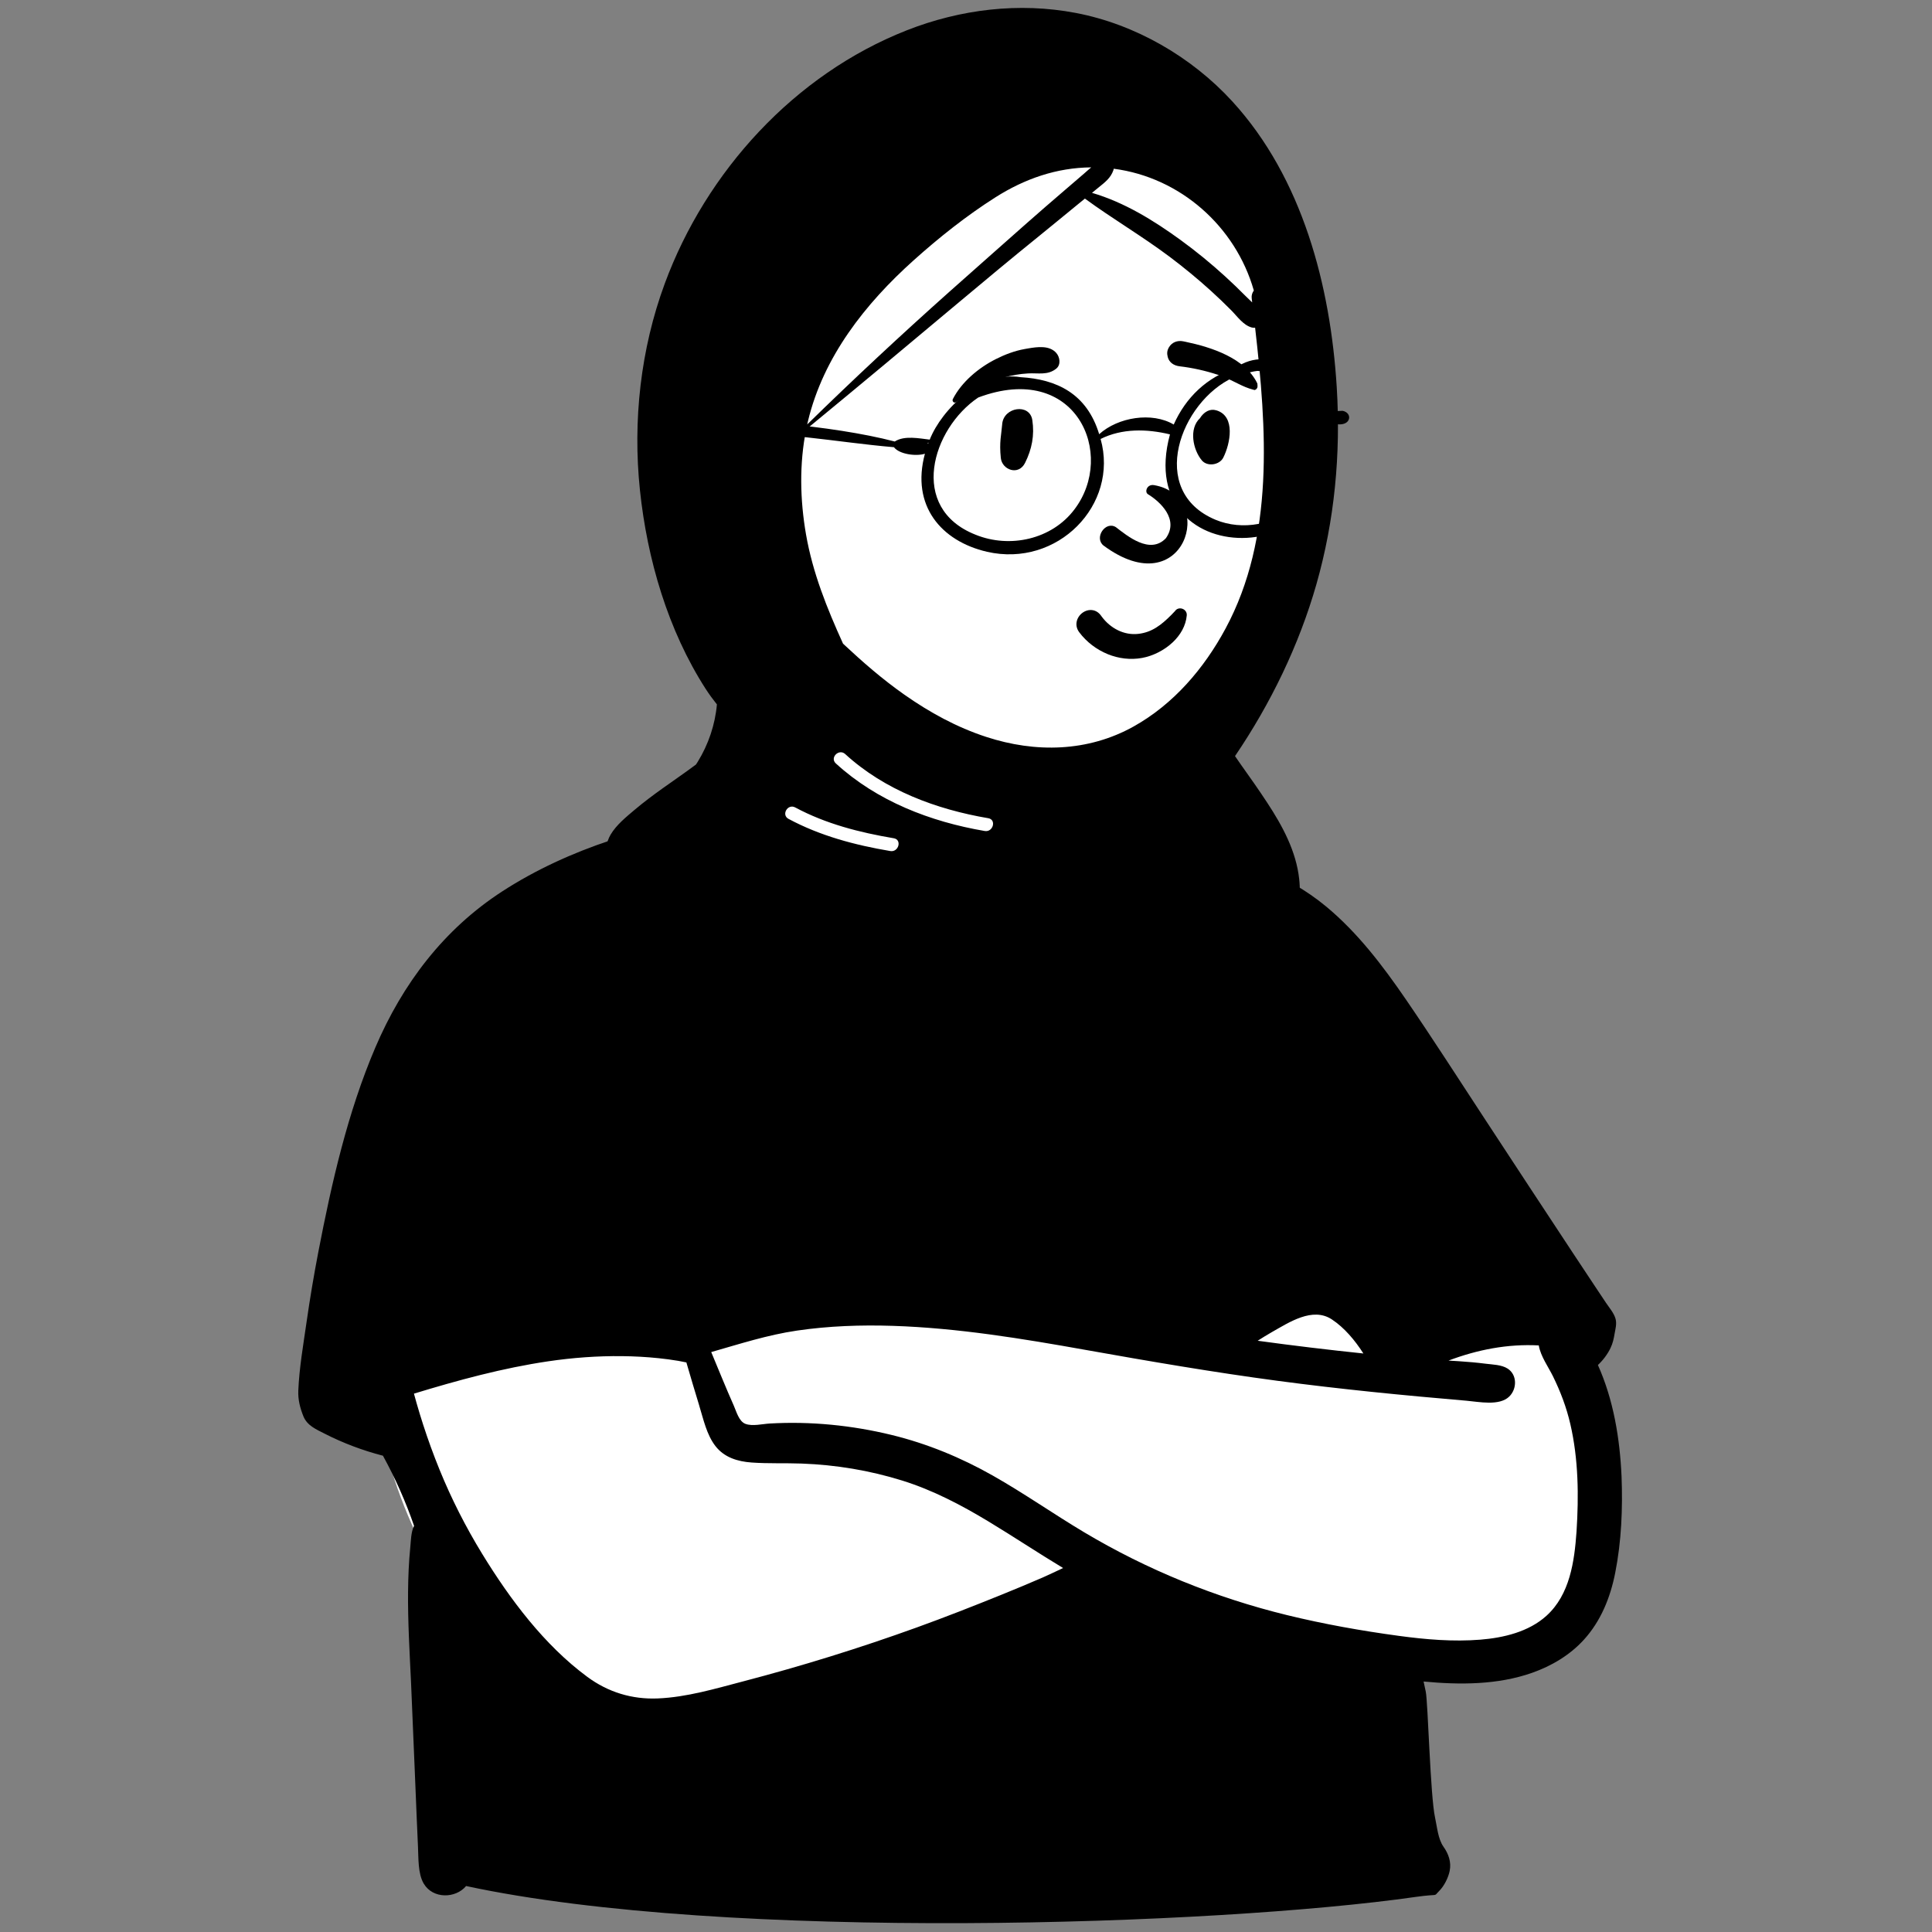
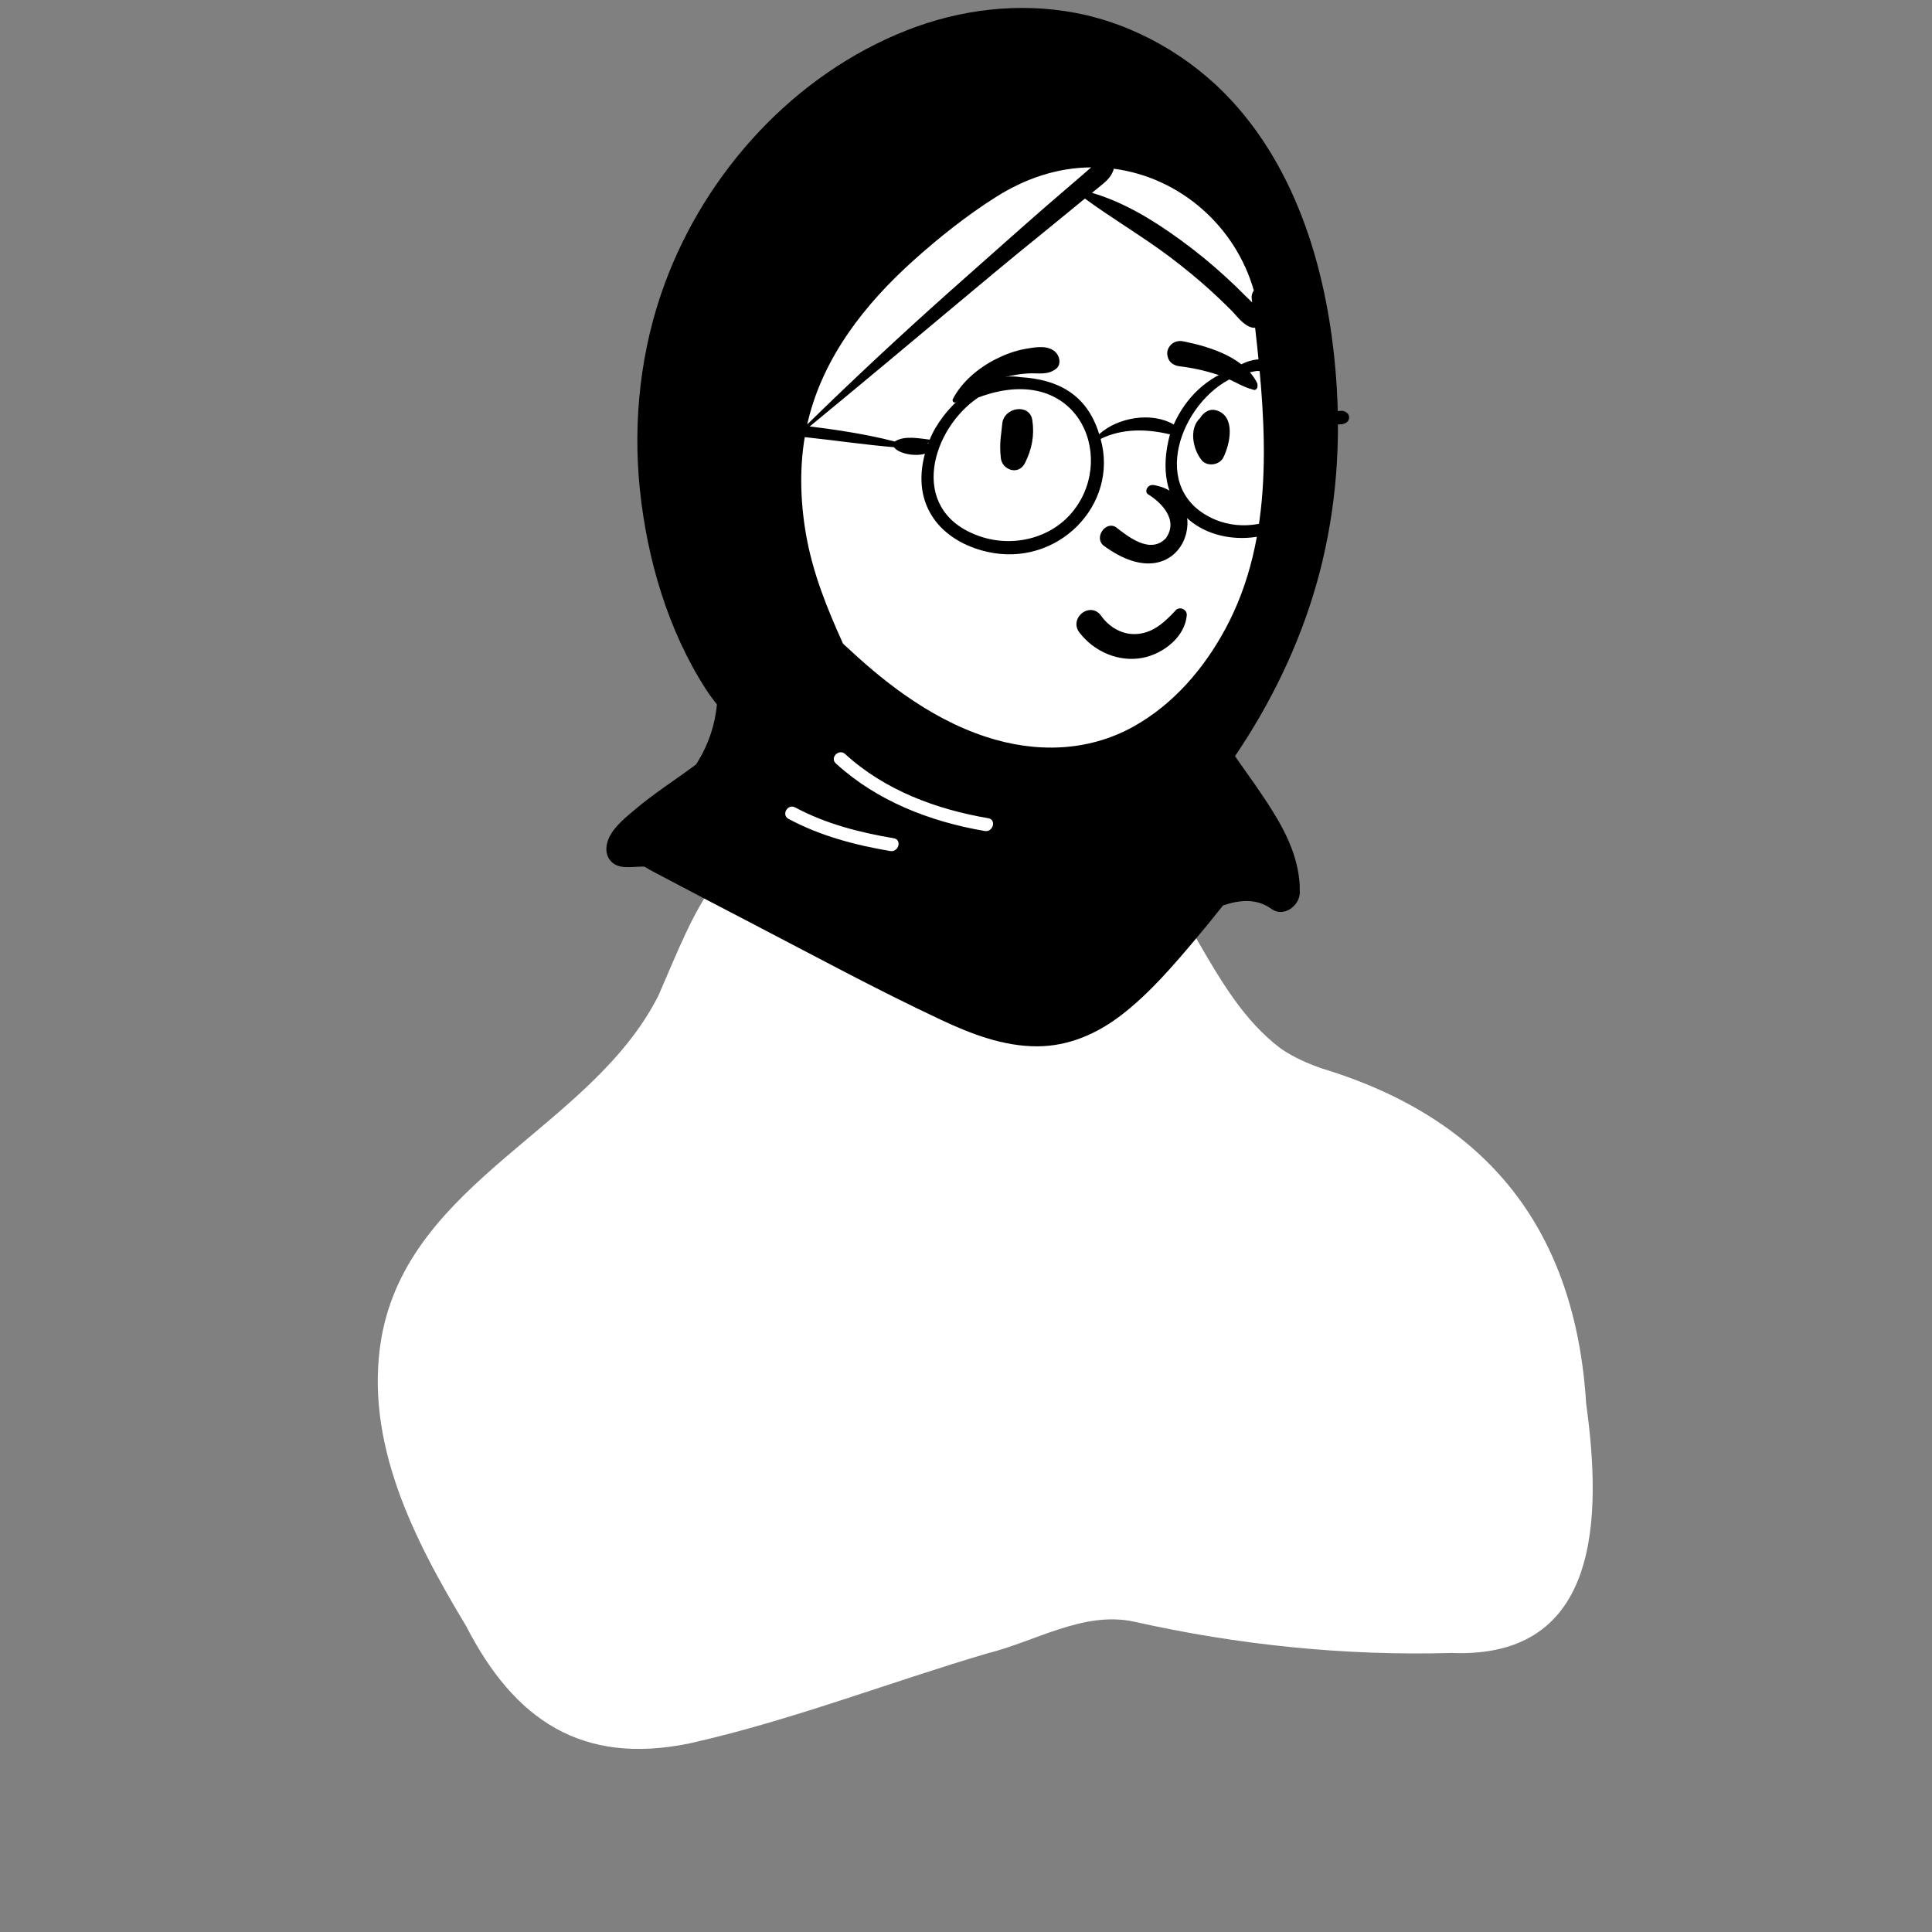
<svg xmlns="http://www.w3.org/2000/svg" id="svg3" width="240" height="240" viewBox="0 0 240 240" version="1.1">
  <rect x="0" y="0" width="240" height="240" fill="#808080" stroke="none" />
  <g id="Introduction" fill="none" fill-rule="evenodd" stroke="none" stroke-width="1" transform="matrix(0.974,0,0,0.974,-1.841,-43.686)">
    <g id="variations" transform="translate(-126,-1730)">
      <g id="images" transform="translate(126,110)">
        <g id="a-person/bust" transform="translate(0,1620)">
          <g id="body/Tee-Arms-Crossed" fill-rule="evenodd" transform="translate(31.056,135.053)">
            <path id="🎨-Background" fill="#ffffff" d="m 139.423,46.07 c -1.835,-0.654 -3.603,-1.41 -5.214,-2.522 -4.644,-3.458 -7.673,-8.663 -10.534,-13.594 -4.031,-7.172 -6.902,-14.814 -8.887,-22.786 -0.853,-3.425 -1.143,-7.396 -3.08,-10.433 -4.393,-6.358 -17.273,-5.535 -24.113,-4.418 -4.58,0.811 -5.527,5.939 -6.567,9.733 -0.866,3.153 -1.433,6.341 -1.909,9.572 -1.132,0.745 -2.411,1.35 -3.629,1.877 C 62.208,17.572 59.874,25.124 54.802,36.79 46.235,53.747 22.988,60.386 19.476,80.454 c -2.262,13.248 4.171,25.712 10.804,36.726 6.177,12.03 14.802,17.804 28.536,14.962 12.882,-2.891 25.262,-7.727 37.918,-11.464 6.13,-1.508 12.249,-5.429 18.697,-4.062 13.286,2.985 26.936,4.388 40.551,4.001 19.116,0.773 19.113,-17.581 17.151,-31.795 C 171.76,66.702 160.607,52.498 139.423,46.07 Z" />
-             <path id="🖍-Ink" fill="#000000" d="m 140.701,78.077 c 1.597,1.057 2.941,2.659 4.019,4.345 -4.503,-0.469 -8.997,-1.009 -13.482,-1.624 0.587,-0.375 1.18,-0.742 1.786,-1.089 2.211,-1.247 5.208,-3.266 7.677,-1.632 z M 65.894,91.392 c -0.825,-0.323 -1.144,-1.582 -1.466,-2.303 -1.008,-2.262 -1.928,-4.563 -2.885,-6.847 3.635,-1.036 7.169,-2.186 10.934,-2.739 4.049,-0.593 8.157,-0.737 12.243,-0.604 8.276,0.27 16.475,1.623 24.612,3.074 8.127,1.449 16.254,2.842 24.438,3.934 8.018,1.07 16.062,1.854 24.12,2.542 1.566,0.134 4.176,0.697 5.435,-0.536 0.997,-0.976 1.029,-2.777 -0.218,-3.57 -0.777,-0.495 -1.903,-0.502 -2.791,-0.616 -1.118,-0.144 -2.24,-0.24 -3.365,-0.314 -0.458,-0.03 -0.916,-0.058 -1.375,-0.086 3.68,-1.388 7.523,-2.145 11.512,-1.934 0.226,1.371 1.242,2.782 1.798,3.912 0.971,1.974 1.729,3.972 2.226,6.118 1.039,4.487 1.084,9.143 0.791,13.719 -0.27,3.815 -0.849,8.036 -3.84,10.738 -2.265,2.046 -5.461,2.803 -8.425,3.042 -3.446,0.277 -6.945,-0.019 -10.362,-0.481 -4.792,-0.648 -9.607,-1.505 -14.305,-2.654 -9.1,-2.225 -17.821,-5.766 -25.868,-10.566 -3.924,-2.341 -7.669,-4.974 -11.647,-7.226 -4.054,-2.295 -8.367,-4.075 -12.896,-5.18 -5.069,-1.237 -10.367,-1.765 -15.577,-1.46 -0.904,0.053 -2.21,0.381 -3.089,0.037 z m -5.874,-2.297 c 0.533,1.729 0.94,3.703 2.077,5.156 1.126,1.44 2.825,1.948 4.585,2.076 2.122,0.154 4.269,0.055 6.395,0.134 4.362,0.162 8.663,0.871 12.833,2.171 3.886,1.212 7.493,3.102 10.967,5.198 3.213,1.939 6.332,4.021 9.546,5.954 -0.855,0.392 -1.701,0.817 -2.551,1.186 -1.784,0.775 -3.578,1.522 -5.381,2.251 -3.555,1.437 -7.124,2.839 -10.73,4.142 -7.271,2.627 -14.662,4.922 -22.142,6.877 -3.567,0.932 -7.186,2.022 -10.892,2.177 -3.286,0.137 -6.331,-0.792 -8.981,-2.747 -5.498,-4.055 -9.871,-9.907 -13.407,-15.679 -2.101,-3.43 -3.934,-7.033 -5.45,-10.759 -0.767,-1.884 -1.462,-3.797 -2.088,-5.733 -0.294,-0.909 -0.572,-1.823 -0.836,-2.741 -0.116,-0.404 -0.227,-0.809 -0.337,-1.214 5.622,-1.716 11.31,-3.265 17.132,-4.125 3.108,-0.459 6.258,-0.692 9.401,-0.658 1.56,0.017 3.119,0.101 4.67,0.262 0.835,0.087 1.667,0.198 2.495,0.336 0.342,0.057 0.694,0.141 1.047,0.203 0.539,1.847 1.082,3.693 1.649,5.533 z M 176.226,81.75 c 0.303,-0.613 0.431,-1.216 0.539,-1.884 0.083,-0.509 0.303,-1.226 0.11,-1.887 -0.215,-0.74 -0.803,-1.403 -1.224,-2.034 -0.465,-0.698 -0.93,-1.396 -1.395,-2.095 -0.929,-1.397 -1.856,-2.796 -2.781,-4.195 -3.779,-5.715 -7.532,-11.447 -11.291,-17.175 -3.336,-5.083 -6.616,-10.212 -10.053,-15.227 -2.939,-4.288 -6.143,-8.506 -10.167,-11.841 -5.087,-4.217 -11.145,-6.203 -17.472,-7.753 -0.691,-0.718 -1.614,-1.109 -2.601,-1.03 -1.394,-1.582 -2.502,-2.686 -3.004,-4.697 -0.241,-0.963 -0.165,-3.67 -1.103,-4.24 -1.114,-0.677 -1.696,0.219 -2.003,1.229 -1.028,3.379 0.152,7.923 2.867,11.308 -1.144,3.955 -2.66,9.575 -5.366,12.743 -2.897,3.392 -6.903,4.448 -11.226,4.518 -8.243,0.133 -16.478,-2.932 -22.765,-8.244 -1.911,-1.614 -3.686,-3.417 -5.292,-5.335 -1.204,-1.439 -2.629,-3.659 -3.571,-5.337 0,-0.654 -0.772,-1.338 7.086,-1.866 7.858,-0.528 8.454,-11.292 8.628,-12.757 0.142,-1.189 0.746,-3.036 -0.092,-4.006 -0.356,-0.412 -1.085,-0.478 -1.536,-0.198 -0.85,0.528 -1.129,1.879 -1.397,2.796 -0.374,1.285 -1.598,9.258 -3.917,10.182 -1.086,0.432 -2.331,0.44 -3.479,0.52 -1.418,0.099 -2.839,0.172 -4.252,0.337 -0.521,0.061 -1.089,0.23 -1.603,0.234 -0.334,0.003 -0.679,-0.159 -1.003,-0.273 -1.091,-0.386 -2.181,-0.096 -3.305,0.055 -9.937,1.336 -20.169,4.385 -28.645,9.872 -7.471,4.836 -12.734,11.79 -16.207,19.921 -3.544,8.298 -5.575,17.271 -7.277,26.105 -0.57,2.96 -1.068,5.933 -1.496,8.917 -0.413,2.883 -0.931,5.831 -1.054,8.743 -0.049,1.152 0.226,2.223 0.65,3.275 0.477,1.185 1.605,1.652 2.686,2.205 2.374,1.215 4.878,2.157 7.459,2.824 1.576,2.869 2.903,5.849 3.969,8.943 -0.395,0.784 -0.404,1.955 -0.48,2.716 -0.189,1.897 -0.269,3.805 -0.286,5.71 -0.034,3.82 0.196,7.637 0.376,11.451 0.183,3.869 0.789,19.132 0.888,20.996 0.077,1.448 -0.027,3.473 0.736,4.759 1.172,1.976 4.064,1.909 5.403,0.307 33.28,7.157 95.836,5.001 121.031,1.4 3.278,-0.469 2.249,0.051 3.082,-0.777 0.626,-0.622 1.158,-1.688 1.331,-2.544 0.231,-1.143 -0.142,-2.177 -0.796,-3.102 -0.688,-0.972 -0.813,-2.547 -1.068,-3.703 -0.604,-2.733 -0.904,-14.736 -1.186,-16.066 -0.088,-0.414 -0.173,-0.853 -0.276,-1.291 4.621,0.438 9.437,0.438 13.834,-1.108 2.493,-0.877 4.818,-2.254 6.608,-4.221 2.167,-2.381 3.373,-5.379 3.993,-8.508 0.8,-4.035 0.97,-8.214 0.813,-12.316 -0.218,-4.848 -1.022,-9.763 -3.017,-14.214 0.656,-0.61 1.207,-1.345 1.599,-2.141 z" />
          </g>
          <g id="head/Hijab" fill-rule="evenodd" transform="translate(78.592,38.043)">
            <path id="Path-2" fill="#ffffff" d="m 54.989,22.228 c 31.798,1.007 33.716,16.117 33.716,41.457 0,25.34 -16.496,41.308 -22.57,44.096 -6.074,2.788 -22.068,14.764 -36.501,9.245 -14.433,-5.519 -10.254,-28.836 -10.254,-38.854 0,-10.019 3.809,-56.951 35.608,-55.944 z" />
            <path id="path1" fill="#000000" d="M 67.889,99.459 C 62.05,102.72 55.363,102.847 49.082,100.794 45.315,99.567 41.861,97.669 38.629,95.399 35.817,93.422 33.307,91.231 30.82,88.904 28.773,84.387 26.95,79.879 26.096,74.965 c -0.765,-4.411 -0.866,-8.991 0.021,-13.393 6.562,-5.4 13.084,-10.844 19.597,-16.305 3.317,-2.782 6.642,-5.548 10.008,-8.27 1.709,-1.382 3.402,-2.786 5.104,-4.174 0.281,-0.228 0.56,-0.457 0.841,-0.685 3.515,2.574 7.284,4.781 10.775,7.397 1.827,1.372 3.604,2.832 5.296,4.368 0.887,0.805 1.754,1.636 2.599,2.488 0.773,0.778 1.519,1.894 2.615,2.188 0.15,0.04 0.291,0.048 0.424,0.029 1.466,12.842 2.508,26.708 -3.773,38.371 C 76.864,92.066 72.979,96.614 67.889,99.459 Z M 29.901,104.178 c -0.804,-0.737 0.394,-1.93 1.195,-1.196 5.029,4.609 11.605,7.052 18.246,8.182 1.072,0.183 0.615,1.812 -0.449,1.63 -6.934,-1.181 -13.749,-3.813 -18.991,-8.617 z m -6.035,7.071 c -0.96,-0.515 -0.105,-1.974 0.853,-1.46 3.918,2.102 8.216,3.195 12.575,3.932 1.072,0.181 0.615,1.81 -0.449,1.63 -4.507,-0.763 -8.93,-1.93 -12.979,-4.103 z M 39.814,40.019 c 3.251,-2.919 6.746,-5.696 10.437,-8.04 3.735,-2.371 7.815,-3.79 12.224,-3.823 -0.308,0.247 -0.602,0.522 -0.9,0.778 -0.832,0.712 -1.663,1.429 -2.493,2.143 -1.661,1.431 -3.325,2.859 -4.965,4.314 -3.228,2.866 -6.467,5.717 -9.689,8.589 -6.192,5.52 -12.251,11.161 -18.18,16.965 0.032,-0.142 0.066,-0.283 0.099,-0.425 1.963,-8.201 7.301,-14.966 13.466,-20.501 z M 65.301,28.513 c 0.021,-0.063 0.036,-0.125 0.045,-0.184 8.461,1.103 15.528,7.332 17.865,15.532 -0.203,0.283 -0.315,0.619 -0.273,0.976 0.021,0.18 0.042,0.362 0.063,0.541 C 82.712,45.091 82.414,44.822 82.161,44.567 81.317,43.713 80.453,42.882 79.566,42.073 77.751,40.418 75.867,38.871 73.881,37.427 70.427,34.917 66.687,32.609 62.569,31.404 c 0.27,-0.222 0.541,-0.444 0.814,-0.664 0.813,-0.662 1.568,-1.207 1.918,-2.228 z M 80.47,19.744 C 75.275,14.065 68.081,9.905 60.506,8.46 53.272,7.077 45.782,7.988 38.948,10.675 24.647,16.297 13.363,28.659 8.079,42.984 4.999,51.33 3.989,60.479 4.915,69.314 c 0.921,8.794 3.568,17.876 8.385,25.358 0.442,0.685 0.925,1.342 1.432,1.978 -0.226,2.583 -1.088,5.115 -2.444,7.317 -0.073,0.118 -0.15,0.234 -0.226,0.35 -1.389,1.04 -2.83,2.017 -4.236,3.025 -1.219,0.873 -2.425,1.769 -3.571,2.737 -1.082,0.913 -2.338,1.93 -3.071,3.163 -0.6,1.01 -0.845,2.382 -0.026,3.345 0.987,1.16 2.66,0.751 3.997,0.751 0.115,0 0.229,0.003 0.343,0.004 0.402,0.253 0.815,0.481 1.216,0.693 4.05,2.148 8.115,4.272 12.184,6.385 8.104,4.212 16.175,8.594 24.446,12.472 3.833,1.799 7.935,3.371 12.228,3.365 4.027,-0.006 7.667,-1.606 10.811,-4.039 3.583,-2.771 6.579,-6.29 9.486,-9.739 1.162,-1.381 2.301,-2.777 3.418,-4.193 2.146,-0.716 4.276,-0.926 6.19,0.457 1.536,1.11 3.56,-0.399 3.596,-2.065 0.013,-0.591 -0.012,-1.175 -0.076,-1.75 -0.384,-3.551 -2.121,-6.763 -4.077,-9.743 -1.069,-1.63 -2.195,-3.23 -3.327,-4.815 -0.266,-0.374 -0.528,-0.748 -0.782,-1.129 C 85.359,96.54 88.967,89.111 91.186,81.348 93.516,73.18 94.308,64.709 93.789,56.244 92.99,43.271 89.432,29.542 80.47,19.744 Z" />
          </g>
          <g id="face/Smiling" fill="#000000" fill-rule="evenodd" transform="translate(112.183,77.354)">
            <path id="path2" d="m 30.969,50.92 c -1.42,-0.58 -2.687,-1.546 -3.614,-2.781 -0.322,-0.429 -0.406,-0.883 -0.338,-1.297 0.076,-0.466 0.352,-0.889 0.728,-1.172 0.377,-0.284 0.849,-0.425 1.305,-0.353 0.396,0.062 0.791,0.279 1.103,0.73 l 0.065,0.09 c 0.551,0.745 1.268,1.357 2.086,1.751 0.788,0.38 1.67,0.557 2.582,0.454 1.737,-0.196 2.935,-1.136 4.208,-2.413 0.158,-0.161 0.316,-0.327 0.474,-0.496 0.1,-0.153 0.239,-0.251 0.394,-0.303 0.171,-0.057 0.365,-0.054 0.543,0.008 0.171,0.06 0.324,0.173 0.427,0.324 0.098,0.143 0.153,0.32 0.135,0.524 -0.117,1.323 -0.808,2.503 -1.79,3.431 -1.091,1.03 -2.536,1.742 -3.898,1.992 -1.5,0.275 -3.028,0.078 -4.411,-0.487 z M 36.088,30.512 c 1.595,0.97 4.026,3.232 2.31,5.637 -2.02,2.121 -4.929,-0.311 -6.362,-1.41 -1.329,-0.852 -2.822,1.34 -1.589,2.335 10.357,7.671 14.56,-6.308 6.448,-7.702 -0.893,-0.154 -1.225,0.84 -0.807,1.141 z M 17.527,21.589 c 0.176,-2.189 3.509,-2.686 3.84,-0.52 0.297,1.94 -0.053,3.723 -0.926,5.469 -0.835,1.669 -2.933,0.89 -3.091,-0.629 -0.213,-2.037 0.068,-2.958 0.178,-4.32 z m 25.366,-0.969 c 0.465,-0.609 1.135,-1.024 1.939,-0.789 2.511,0.734 1.771,4.3 0.889,6.036 -0.479,0.943 -2.028,1.182 -2.728,0.352 -1.141,-1.353 -1.687,-4.056 -0.237,-5.39 0.039,-0.069 0.083,-0.138 0.137,-0.209 z m -22.487,-8.609 0.397,-0.069 c 1.227,-0.212 2.753,-0.416 3.621,0.571 0.46,0.523 0.619,1.496 0,1.997 -1.088,0.881 -2.292,0.54 -3.596,0.614 -1.075,0.062 -2.108,0.24 -3.143,0.536 -2.272,0.649 -4.122,1.835 -6.063,3.137 -0.255,0.171 -0.514,-0.155 -0.393,-0.393 1.12,-2.194 3.29,-3.997 5.464,-5.096 1.16,-0.586 2.43,-1.073 3.714,-1.296 z m 20.198,-0.983 0.304,0.062 c 3.304,0.691 7.596,2.071 9.16,5.317 0.06,0.459 -0.003,0.557 -0.055,0.622 l -0.017,0.021 c -0.042,0.055 -0.076,0.131 -0.275,0.193 -0.055,-0.013 -0.111,-0.027 -0.167,-0.042 -0.717,-0.188 -1.284,-0.447 -1.834,-0.716 L 47.125,16.192 C 46.434,15.853 45.737,15.527 44.998,15.286 43.422,14.771 41.8,14.409 40.153,14.215 c -0.357,-0.042 -0.701,-0.162 -0.972,-0.369 -0.257,-0.196 -0.454,-0.467 -0.544,-0.828 -0.116,-0.467 -0.083,-0.82 0.168,-1.242 0.188,-0.316 0.458,-0.536 0.767,-0.661 0.315,-0.128 0.674,-0.159 1.031,-0.087 z" />
          </g>
          <g id="accessories/Glasses-2" fill="#000000" fill-rule="evenodd" transform="translate(88.521,88.978)">
            <path id="path3" d="m 78.657,20.175 c -2.565,2.651 -6.847,3.412 -10.26,1.99 -8.763,-3.662 -4.474,-15.086 2.284,-18.154 0.844,-0.211 1.972,-0.71 3,-0.823 0.093,-0.046 0.295,0.086 0.541,-0.038 7.452,0.832 9.149,12.404 4.435,17.025 M 50.394,20.854 C 47.517,24.671 42.169,25.849 37.799,24.074 29.166,20.673 32.228,10.543 38.135,6.572 50.611,1.882 55.764,13.815 50.394,20.854 M 31.68,12.396 c -0.008,-0.004 -0.016,-0.006 -0.024,-0.009 0.046,-0.02 0.091,-0.04 0.137,-0.061 -0.015,0.039 -0.031,0.077 -0.045,0.116 -0.022,-0.015 -0.042,-0.033 -0.067,-0.045 M 84.596,8.27 C 83.892,8.271 82.875,8.387 82.291,8.876 80.854,4.025 75.546,-0.465 70.93,2.809 67.296,3.978 64.598,6.572 63.065,10.02 60.301,8.375 55.955,9.077 53.558,11.252 51.989,6.063 48.125,4.246 43.527,3.978 38.508,3.156 33.506,8.032 31.945,11.944 30.647,11.796 28.708,11.383 27.487,12.184 19.563,10.105 5.709,8.959 4.098,10.114 2.95,10.555 2.32,13.265 3.924,13.412 5.321,13.213 3.761,11.425 5.169,11.23 c 7.505,-0.465 14.79,1.047 22.216,1.681 0.663,0.892 2.805,1.191 3.948,0.832 -1.8,6.636 2.085,11.15 7.907,12.502 9.014,2.071 16.857,-5.995 14.5,-14.386 2.731,-1.359 5.872,-1.301 8.846,-0.585 -4.971,18.301 24.492,17.48 19.89,-1.772 3.062,1.524 3.727,-0.926 2.121,-1.233" />
          </g>
        </g>
      </g>
    </g>
  </g>
</svg>